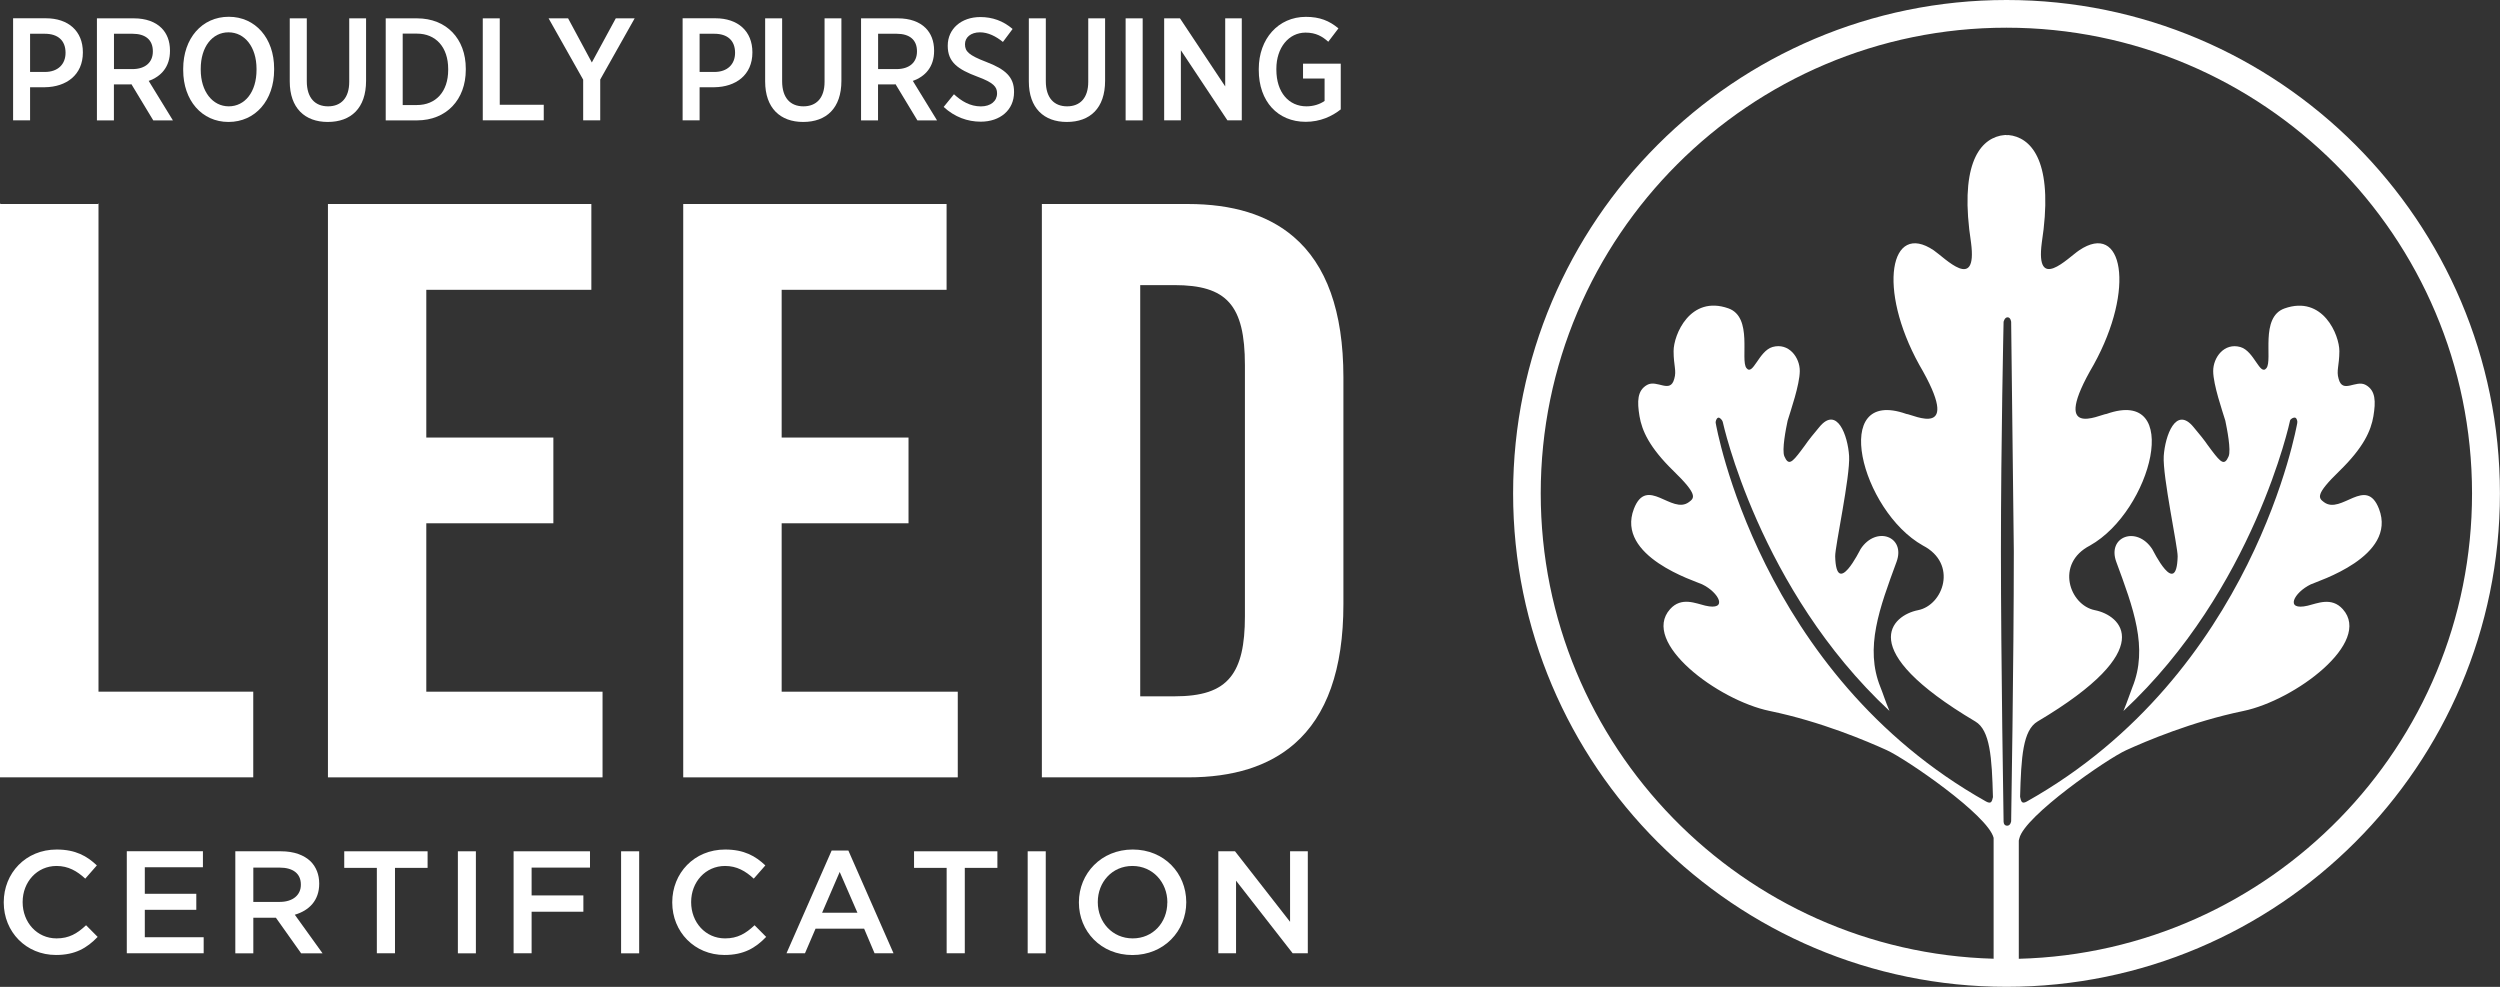
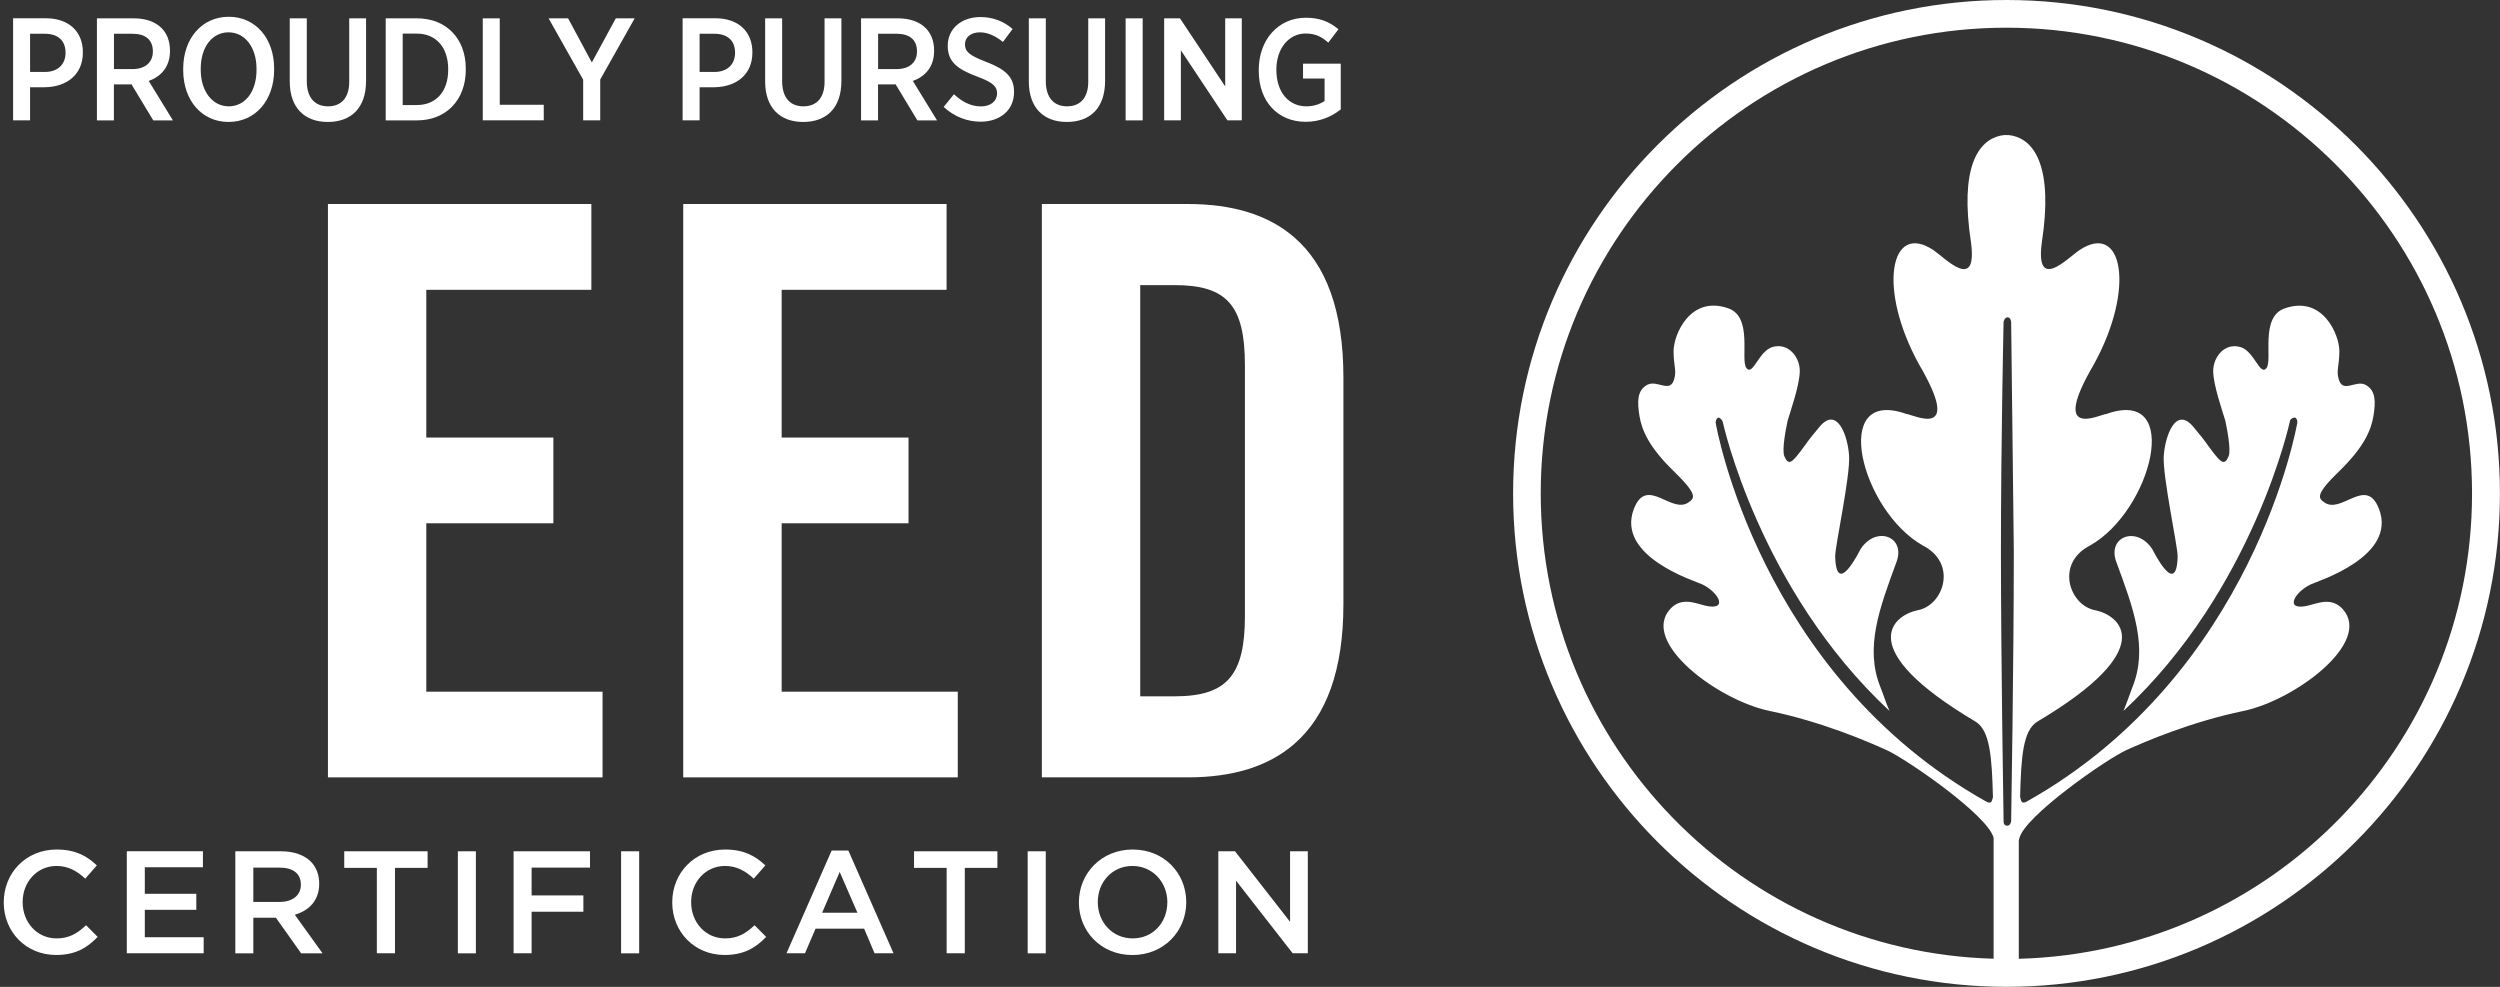
<svg xmlns="http://www.w3.org/2000/svg" version="1.1" id="Layer_1" x="0px" y="0px" viewBox="0 0 366.53 144.69" style="enable-background:new 0 0 366.53 144.69;" xml:space="preserve">
  <rect x="0" y="0" width="366.53" height="144.69" fill="#333333" stroke="none" />
  <style type="text/css">
	.st0{fill:#FFFFFF;}
	.st1{fill:#172D5F;}
	.st2{clip-path:url(#SVGID_2_);}
	.st3{clip-path:url(#SVGID_4_);}
	.st4{clip-path:url(#SVGID_6_);}
</style>
  <g>
-     <polygon class="st0" points="14.34,29.91 0.09,29.91 0,29.82 0,29.91 0,113.58 0,113.97 37.13,113.97 37.13,101.41 14.44,101.41    14.44,29.91 14.44,29.82  " />
    <polygon class="st0" points="62.5,76.72 81.13,76.72 81.13,64.25 81.13,64.15 62.5,64.15 62.5,42.49 86.7,42.49 86.7,30.02    86.7,29.91 48.08,29.91 48.08,113.97 88.34,113.97 88.34,101.5 88.34,101.41 62.5,101.41  " />
    <polygon class="st0" points="138.78,42.49 138.78,30.02 138.78,29.91 100.17,29.91 100.17,113.97 140.42,113.97 140.42,101.5    140.42,101.41 114.6,101.41 114.6,76.72 133.2,76.72 133.2,64.25 133.2,64.15 114.6,64.15 114.6,42.49  " />
    <g>
      <path class="st0" d="M182.52,90.34c0,4.24-0.63,7.08-2.12,8.93c-1.61,2.01-4.23,2.82-8.23,2.82h-5V41.8h5    c7.67,0,10.35,2.91,10.35,11.75V90.34z M189.65,34.71c-3.76-3.22-8.95-4.8-15.48-4.8h-21.42v84.06h21.42    c6.61,0,11.83-1.62,15.61-4.92c4.73-4.12,7.18-10.89,7.18-20.46V55.29C196.95,45.63,194.47,38.82,189.65,34.71" />
      <path class="st0" d="M4.41,4.95h2.17c1.91,0,3.03,0.99,3.03,2.78v0.02c0,1.67-1.12,2.8-3.03,2.8H4.41V4.95z M4.41,12.79h2.17    c3.12-0.04,5.57-1.78,5.57-5.09V7.66c0-3.1-2.13-4.98-5.42-4.98H1.92v14.96h2.49V12.79z" />
      <path class="st0" d="M16.71,4.95h2.73c1.87,0,2.97,0.88,2.97,2.56v0.04c0,1.56-1.07,2.58-3.01,2.58h-2.69V4.95z M16.71,12.37h2.41    c0.04,0,0.11,0,0.15-0.02l3.2,5.3h2.88l-3.55-5.79c1.83-0.64,3.12-2.07,3.12-4.38V7.39c0-1.37-0.45-2.5-1.25-3.29    c-0.9-0.9-2.3-1.41-4.02-1.41h-5.44v14.96h2.49V12.37z" />
      <path class="st0" d="M29.43,10.08c0-3.22,1.7-5.34,4.07-5.34c2.39,0,4.11,2.16,4.11,5.36v0.15c0,3.23-1.7,5.34-4.07,5.34    c-2.36,0-4.11-2.16-4.11-5.36V10.08z M33.5,17.88c3.94,0,6.69-3.18,6.69-7.63v-0.21c0-4.42-2.73-7.58-6.65-7.58    c-3.94,0-6.68,3.18-6.68,7.62v0.21C26.86,14.71,29.59,17.88,33.5,17.88" />
      <path class="st0" d="M53.67,11.85V2.69H51.2V12c0,2.37-1.2,3.59-3.1,3.59c-1.93,0-3.12-1.26-3.12-3.68V2.69h-2.5v9.25    c0,3.91,2.22,5.94,5.57,5.94C51.45,17.88,53.67,15.87,53.67,11.85" />
      <path class="st0" d="M59.04,15.4V4.93h2.09c2.75,0,4.58,1.97,4.58,5.19v0.13c0,3.21-1.83,5.15-4.58,5.15H59.04z M68.29,10.23    v-0.17c0-4.38-2.84-7.37-7.14-7.37h-4.6v14.96h4.6C65.45,17.64,68.29,14.61,68.29,10.23" />
    </g>
    <polygon class="st0" points="79.72,15.36 73.27,15.36 73.27,2.69 70.78,2.69 70.78,17.64 79.72,17.64  " />
    <polygon class="st0" points="85.5,17.64 88,17.64 88,11.66 93.05,2.69 90.28,2.69 86.77,9.16 83.29,2.69 80.43,2.69 85.5,11.68     " />
    <g>
      <path class="st0" d="M102.57,4.95h2.17c1.91,0,3.03,0.99,3.03,2.78v0.02c0,1.67-1.12,2.8-3.03,2.8h-2.17V4.95z M102.57,12.79h2.17    c3.12-0.04,5.57-1.78,5.57-5.09V7.66c0-3.1-2.13-4.98-5.42-4.98h-4.81v14.96h2.49V12.79z" />
      <path class="st0" d="M117.75,17.88c3.4,0,5.61-2.01,5.61-6.03V2.69h-2.47V12c0,2.37-1.2,3.59-3.1,3.59    c-1.93,0-3.12-1.26-3.12-3.68V2.69h-2.49v9.25C112.18,15.85,114.4,17.88,117.75,17.88" />
      <path class="st0" d="M128.74,4.95h2.73c1.87,0,2.97,0.88,2.97,2.56v0.04c0,1.56-1.07,2.58-3.01,2.58h-2.69V4.95z M128.74,12.37    h2.41c0.04,0,0.11,0,0.15-0.02l3.2,5.3h2.88l-3.55-5.79c1.83-0.64,3.12-2.07,3.12-4.38V7.39c0-1.37-0.45-2.5-1.25-3.29    c-0.9-0.9-2.3-1.41-4.02-1.41h-5.44v14.96h2.49V12.37z" />
      <path class="st0" d="M144.6,9.08c-2.56-0.98-3.12-1.54-3.12-2.58V6.47c0-0.98,0.84-1.73,2.19-1.73c1.2,0,2.34,0.58,3.37,1.41    l1.42-1.9c-1.38-1.2-2.99-1.75-4.73-1.75c-2.79,0-4.78,1.73-4.78,4.19v0.04c0,2.39,1.49,3.44,4.35,4.51    c2.38,0.88,2.88,1.5,2.88,2.44v0.02c0,1.11-0.92,1.9-2.37,1.9c-1.59,0-2.84-0.77-3.95-1.78l-1.51,1.86    c1.63,1.49,3.5,2.16,5.44,2.16c2.82,0,4.88-1.69,4.88-4.32v-0.04C148.69,11.3,147.4,10.15,144.6,9.08" />
      <path class="st0" d="M156.41,17.88c3.4,0,5.61-2.01,5.61-6.03V2.69h-2.47V12c0,2.37-1.2,3.59-3.1,3.59    c-1.93,0-3.12-1.26-3.12-3.68V2.69h-2.49v9.25C150.84,15.85,153.05,17.88,156.41,17.88" />
    </g>
    <rect x="165.03" y="2.69" class="st0" width="2.5" height="14.96" />
    <polygon class="st0" points="173.13,7.37 179.95,17.64 182.06,17.64 182.06,2.69 179.63,2.69 179.63,12.67 173,2.69 170.68,2.69    170.68,17.64 173.13,17.64  " />
    <g>
-       <path class="st0" d="M191.43,17.86c2.13,0,3.87-0.81,5.14-1.82V9.33h-5.53v2.18h3.16v3.29c-0.67,0.47-1.61,0.79-2.66,0.79    c-2.56,0-4.41-2.01-4.41-5.38v-0.13c0-3.1,1.83-5.3,4.28-5.3c1.53,0,2.47,0.57,3.33,1.34l1.49-1.96    c-1.33-1.11-2.73-1.69-4.78-1.69c-4.04,0-6.9,3.23-6.9,7.63v0.17C184.55,14.87,187.34,17.86,191.43,17.86" />
+       <path class="st0" d="M191.43,17.86c2.13,0,3.87-0.81,5.14-1.82V9.33h-5.53v2.18h3.16v3.29c-0.67,0.47-1.61,0.79-2.66,0.79    c-2.56,0-4.41-2.01-4.41-5.38c0-3.1,1.83-5.3,4.28-5.3c1.53,0,2.47,0.57,3.33,1.34l1.49-1.96    c-1.33-1.11-2.73-1.69-4.78-1.69c-4.04,0-6.9,3.23-6.9,7.63v0.17C184.55,14.87,187.34,17.86,191.43,17.86" />
      <path class="st0" d="M8.29,137.58c-2.88,0-4.97-2.37-4.97-5.3v-0.04c0-2.93,2.11-5.28,4.97-5.28c1.72,0,3.01,0.75,4.21,1.86    l1.7-1.94c-1.44-1.37-3.12-2.33-5.89-2.33c-4.56,0-7.76,3.48-7.76,7.73v0.04c0,4.3,3.27,7.69,7.66,7.69    c2.82,0,4.54-1.02,6.11-2.65l-1.7-1.71C11.32,136.86,10.14,137.58,8.29,137.58" />
    </g>
    <polygon class="st0" points="21.23,133.39 28.78,133.39 28.78,131.04 21.23,131.04 21.23,127.15 29.75,127.15 29.75,124.8    18.59,124.8 18.59,139.76 29.86,139.76 29.86,137.41 21.23,137.41  " />
    <g>
      <path class="st0" d="M37.14,132.22v-5.02h3.85c1.96,0,3.12,0.87,3.12,2.48v0.05c0,1.51-1.2,2.5-3.09,2.5H37.14z M46.8,129.57    v-0.04c0-1.31-0.45-2.42-1.25-3.23c-0.97-0.94-2.45-1.49-4.34-1.49H34.5v14.96h2.64v-5.22h3.31l3.7,5.22h3.14l-4.07-5.66    C45.31,133.5,46.8,132.03,46.8,129.57" />
    </g>
    <polygon class="st0" points="50.47,127.24 55.25,127.24 55.25,139.76 57.91,139.76 57.91,127.24 62.69,127.24 62.69,124.81    50.47,124.81  " />
    <rect x="67.13" y="124.81" class="st0" width="2.64" height="14.96" />
    <polygon class="st0" points="75.3,139.76 77.94,139.76 77.94,133.67 85.53,133.67 85.53,131.28 77.94,131.28 77.94,127.2    86.5,127.2 86.5,124.81 75.3,124.81  " />
    <rect x="91.06" y="124.81" class="st0" width="2.65" height="14.96" />
    <g>
      <path class="st0" d="M106.3,137.58c-2.88,0-4.97-2.37-4.97-5.3v-0.04c0-2.93,2.11-5.28,4.97-5.28c1.72,0,3.01,0.75,4.21,1.86    l1.7-1.94c-1.44-1.37-3.12-2.33-5.89-2.33c-4.56,0-7.76,3.48-7.76,7.73v0.04c0,4.3,3.27,7.69,7.66,7.69    c2.82,0,4.54-1.02,6.11-2.65l-1.7-1.71C109.34,136.86,108.15,137.58,106.3,137.58" />
    </g>
    <path class="st0" d="M120.53,133.82l2.58-5.98l2.6,5.98H120.53z M121.93,124.7l-6.62,15.06h2.71l1.55-3.61h7.12l1.53,3.61H131   l-6.62-15.06H121.93z" />
    <polygon class="st0" points="134.01,127.24 138.79,127.24 138.79,139.76 141.45,139.76 141.45,127.24 146.23,127.24 146.23,124.81    134.01,124.81  " />
    <rect x="150.67" y="124.81" class="st0" width="2.65" height="14.96" />
    <g>
      <path class="st0" d="M171.14,132.33c0,2.9-2.09,5.25-5.07,5.25c-2.99,0-5.12-2.39-5.12-5.3v-0.04c0-2.9,2.09-5.28,5.08-5.28    c2.99,0,5.12,2.42,5.12,5.32V132.33z M166.07,124.55c-4.62,0-7.89,3.52-7.89,7.73v0.05c0,4.21,3.23,7.69,7.85,7.69    c4.62,0,7.89-3.52,7.89-7.73v-0.04C173.91,128.03,170.69,124.55,166.07,124.55" />
    </g>
    <polygon class="st0" points="189.14,135.15 181.07,124.81 178.62,124.81 178.62,139.76 181.22,139.76 181.22,129.12 189.52,139.76    191.74,139.76 191.74,124.81 189.14,124.81  " />
    <path class="st0" d="M295.98,140.57v-17.34c0.03-0.1,0.06-0.21,0.08-0.32c0.76-3.27,12.83-11.64,15.66-12.92   c2.85-1.3,9.62-4.19,17.18-5.75c7.56-1.57,18.95-10.06,14.58-14.93c-1.65-1.84-3.76-0.83-5.14-0.51c-3.43,0.8-2.05-1.93,0.46-3.13   c0.96-0.46,12.68-4.07,9.99-11.06c-1.9-4.92-5.53,0.91-8.07-0.99c-0.81-0.6-1.32-1.09,2.24-4.54c3.57-3.47,4.65-5.93,5.01-8.06   c0.35-2.13,0.35-3.76-1.12-4.58c-1.46-0.82-3.39,1.35-3.98-0.9c-0.36-1.21,0.1-1.89,0.11-4.05c0.01-2.36-2.41-8.26-8.04-6.27   c-3.64,1.29-1.71,7.56-2.65,8.75c-0.96,1.21-1.78-2.5-3.82-3.09c-2.36-0.67-4,1.51-3.99,3.54c0.02,2.03,1.34,5.8,1.78,7.26   c0.24,1.16,0.87,4.31,0.48,5.23c-0.6,1.39-1.11,0.94-2.46-0.84c-1.19-1.56-0.56-0.91-2.66-3.43c-2.61-3.21-4.19,1.24-4.39,4.22   c-0.18,2.98,2.07,13.34,2.04,14.72c-0.16,6.21-3.61-0.91-3.73-1.08c-2.27-3.46-6.63-1.84-5.27,1.87c2.49,6.76,4.72,12.6,2.36,18.4   c-0.31,0.77-0.74,2.12-1.31,3.47c19.16-17.84,24.43-42.55,24.43-42.58c0.07-0.26,0.52-0.5,0.76-0.42c0.24,0.07,0.36,0.55,0.29,0.81   c-0.02,0.04-6.27,36.73-39.66,55.47c-0.74,0.4-0.82-0.03-0.97-0.7c0.16-5.81,0.4-9.76,2.56-11.04   c17.99-10.68,12.14-15.59,8.41-16.32c-3.73-0.73-5.86-6.83-0.72-9.48c9.06-5.09,13.69-23.27,2.44-19.3   c-1.03,0.09-8.43,3.94-1.9-7.21c6.17-11.16,4.27-21.09-2.13-16.77c-1.68,1.13-6.43,6.16-5.48-1.11c1.7-11.04-1.04-14.98-4.28-15.7   c0,0-0.34-0.06-0.61-0.09l-0.29,0.02v-0.03c-0.19-0.02-0.91,0.1-0.91,0.1c-3.24,0.73-5.98,4.66-4.28,15.7   c0.95,7.28-3.8,2.25-5.47,1.11c-6.4-4.32-8.3,5.61-2.13,16.77c6.52,11.15-0.87,7.3-1.91,7.21c-11.25-3.97-6.61,14.21,2.45,19.3   c5.14,2.66,3.01,8.75-0.72,9.48c-3.73,0.73-9.58,5.64,8.41,16.32c2.16,1.28,2.43,5.26,2.58,11.09c-0.15,0.65-0.25,1.04-0.99,0.65   c-33.39-18.74-39.64-55.42-39.65-55.47c-0.07-0.26,0.11-0.74,0.35-0.81c0.23-0.08,0.6,0.34,0.67,0.59   c0.01,0.03,5.3,24.56,24.45,42.4c-0.58-1.35-1-2.7-1.32-3.47c-2.35-5.8-0.12-11.64,2.36-18.4c1.36-3.71-3-5.33-5.27-1.87   c-0.11,0.17-3.57,7.29-3.73,1.08c-0.04-1.37,2.22-11.74,2.04-14.72s-1.77-7.43-4.38-4.22c-2.1,2.52-1.47,1.87-2.66,3.43   c-1.34,1.78-1.85,2.23-2.45,0.84c-0.39-0.93,0.23-4.07,0.48-5.23c0.44-1.46,1.76-5.23,1.78-7.26c0.02-2.02-1.63-4.2-3.99-3.54   c-2.04,0.59-2.87,4.31-3.83,3.09c-0.94-1.19,0.99-7.46-2.64-8.75c-5.63-1.99-8.05,3.91-8.04,6.27c0,2.16,0.46,2.84,0.1,4.05   c-0.58,2.25-2.51,0.08-3.98,0.9c-1.47,0.82-1.47,2.45-1.12,4.58c0.36,2.13,1.44,4.59,5.01,8.06c3.56,3.46,3.06,3.94,2.24,4.54   c-2.53,1.9-6.17-3.93-8.07,0.99c-2.69,7,9.03,10.6,9.99,11.06c2.51,1.2,3.89,3.94,0.46,3.13c-1.38-0.32-3.49-1.33-5.14,0.51   c-4.37,4.87,7.02,13.37,14.58,14.93c7.56,1.56,14.32,4.45,17.18,5.75c2.82,1.28,14.84,9.52,15.67,12.86v17.72   c-36.78-1-66.4-31.21-66.4-68.23c0-37.64,30.63-68.27,68.27-68.27c37.64,0,68.27,30.63,68.27,68.27   C362.46,109.38,332.8,139.61,295.98,140.57 M293.36,80.81c0-16.09,0.39-33.62,0.39-33.62s0.14-0.67,0.59-0.67   c0.45,0,0.52,0.67,0.52,0.67l0.39,33.62c0,16.09-0.39,39.59-0.39,39.59s-0.08,0.68-0.61,0.66c-0.54-0.02-0.5-0.66-0.5-0.66   S293.36,96.9,293.36,80.81 M294.18,0c-39.89,0-72.34,32.45-72.34,72.34s32.45,72.34,72.34,72.34s72.34-32.45,72.34-72.34   S334.07,0,294.18,0" />
  </g>
</svg>